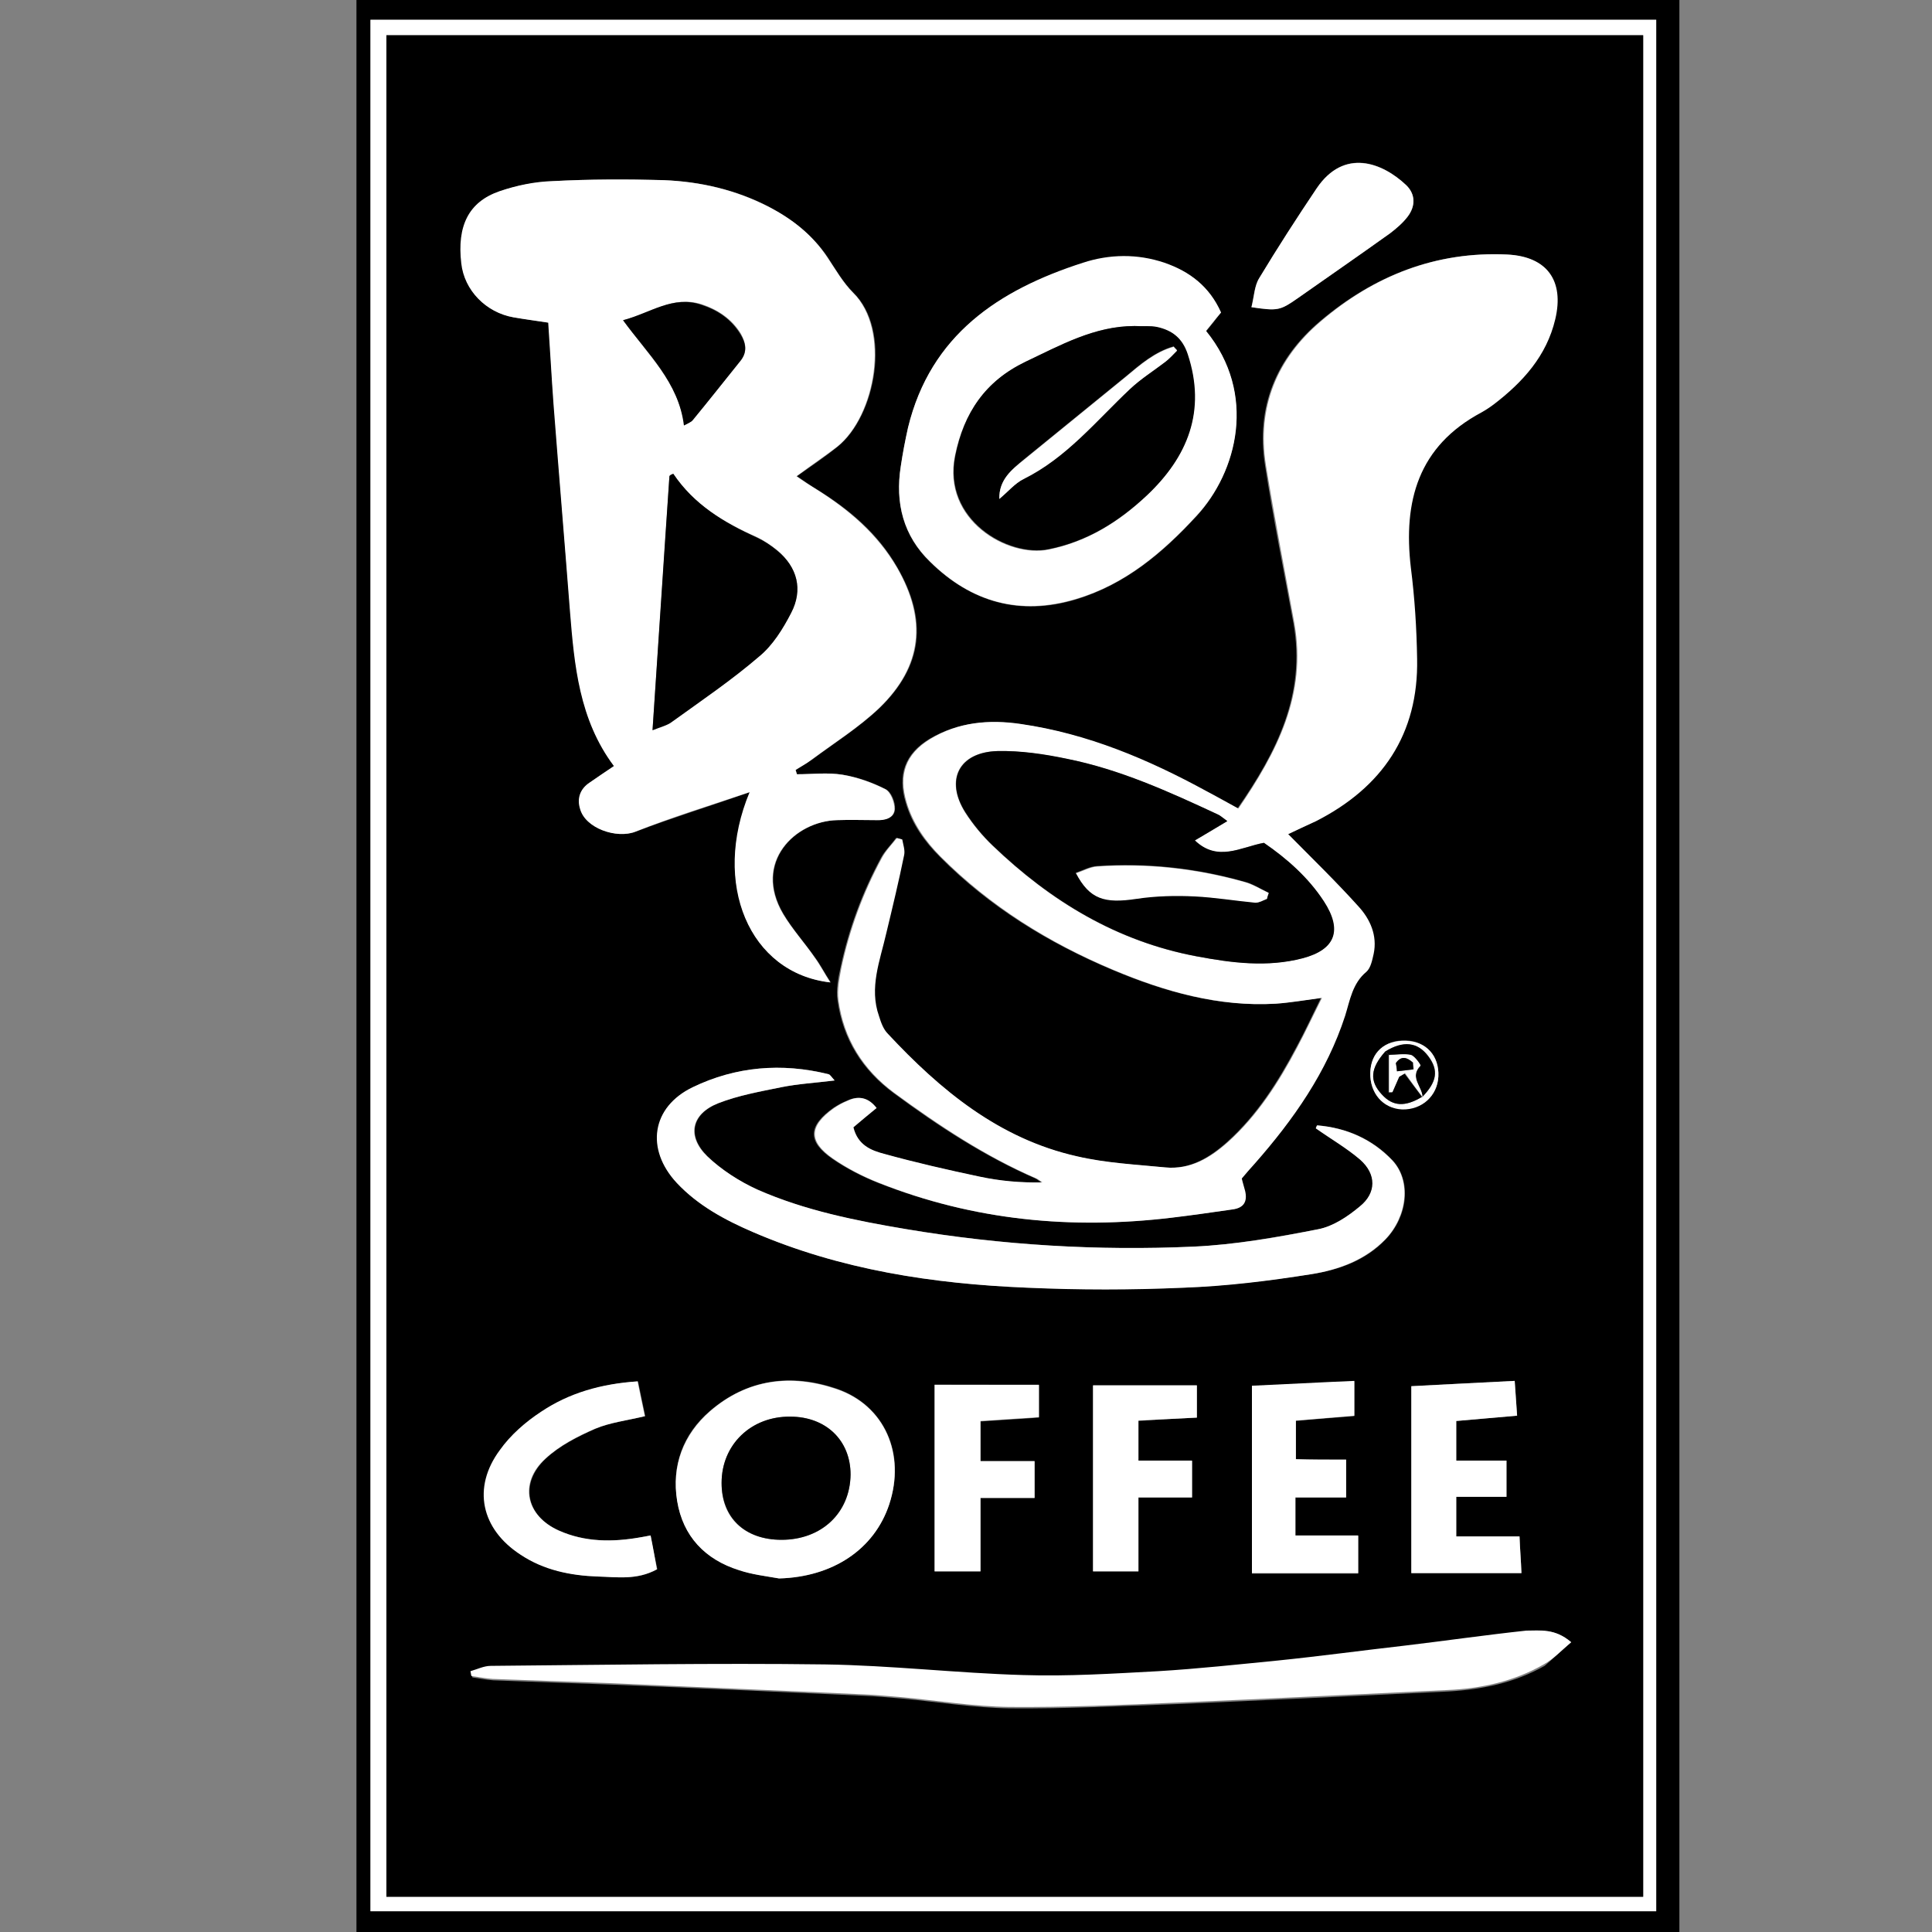
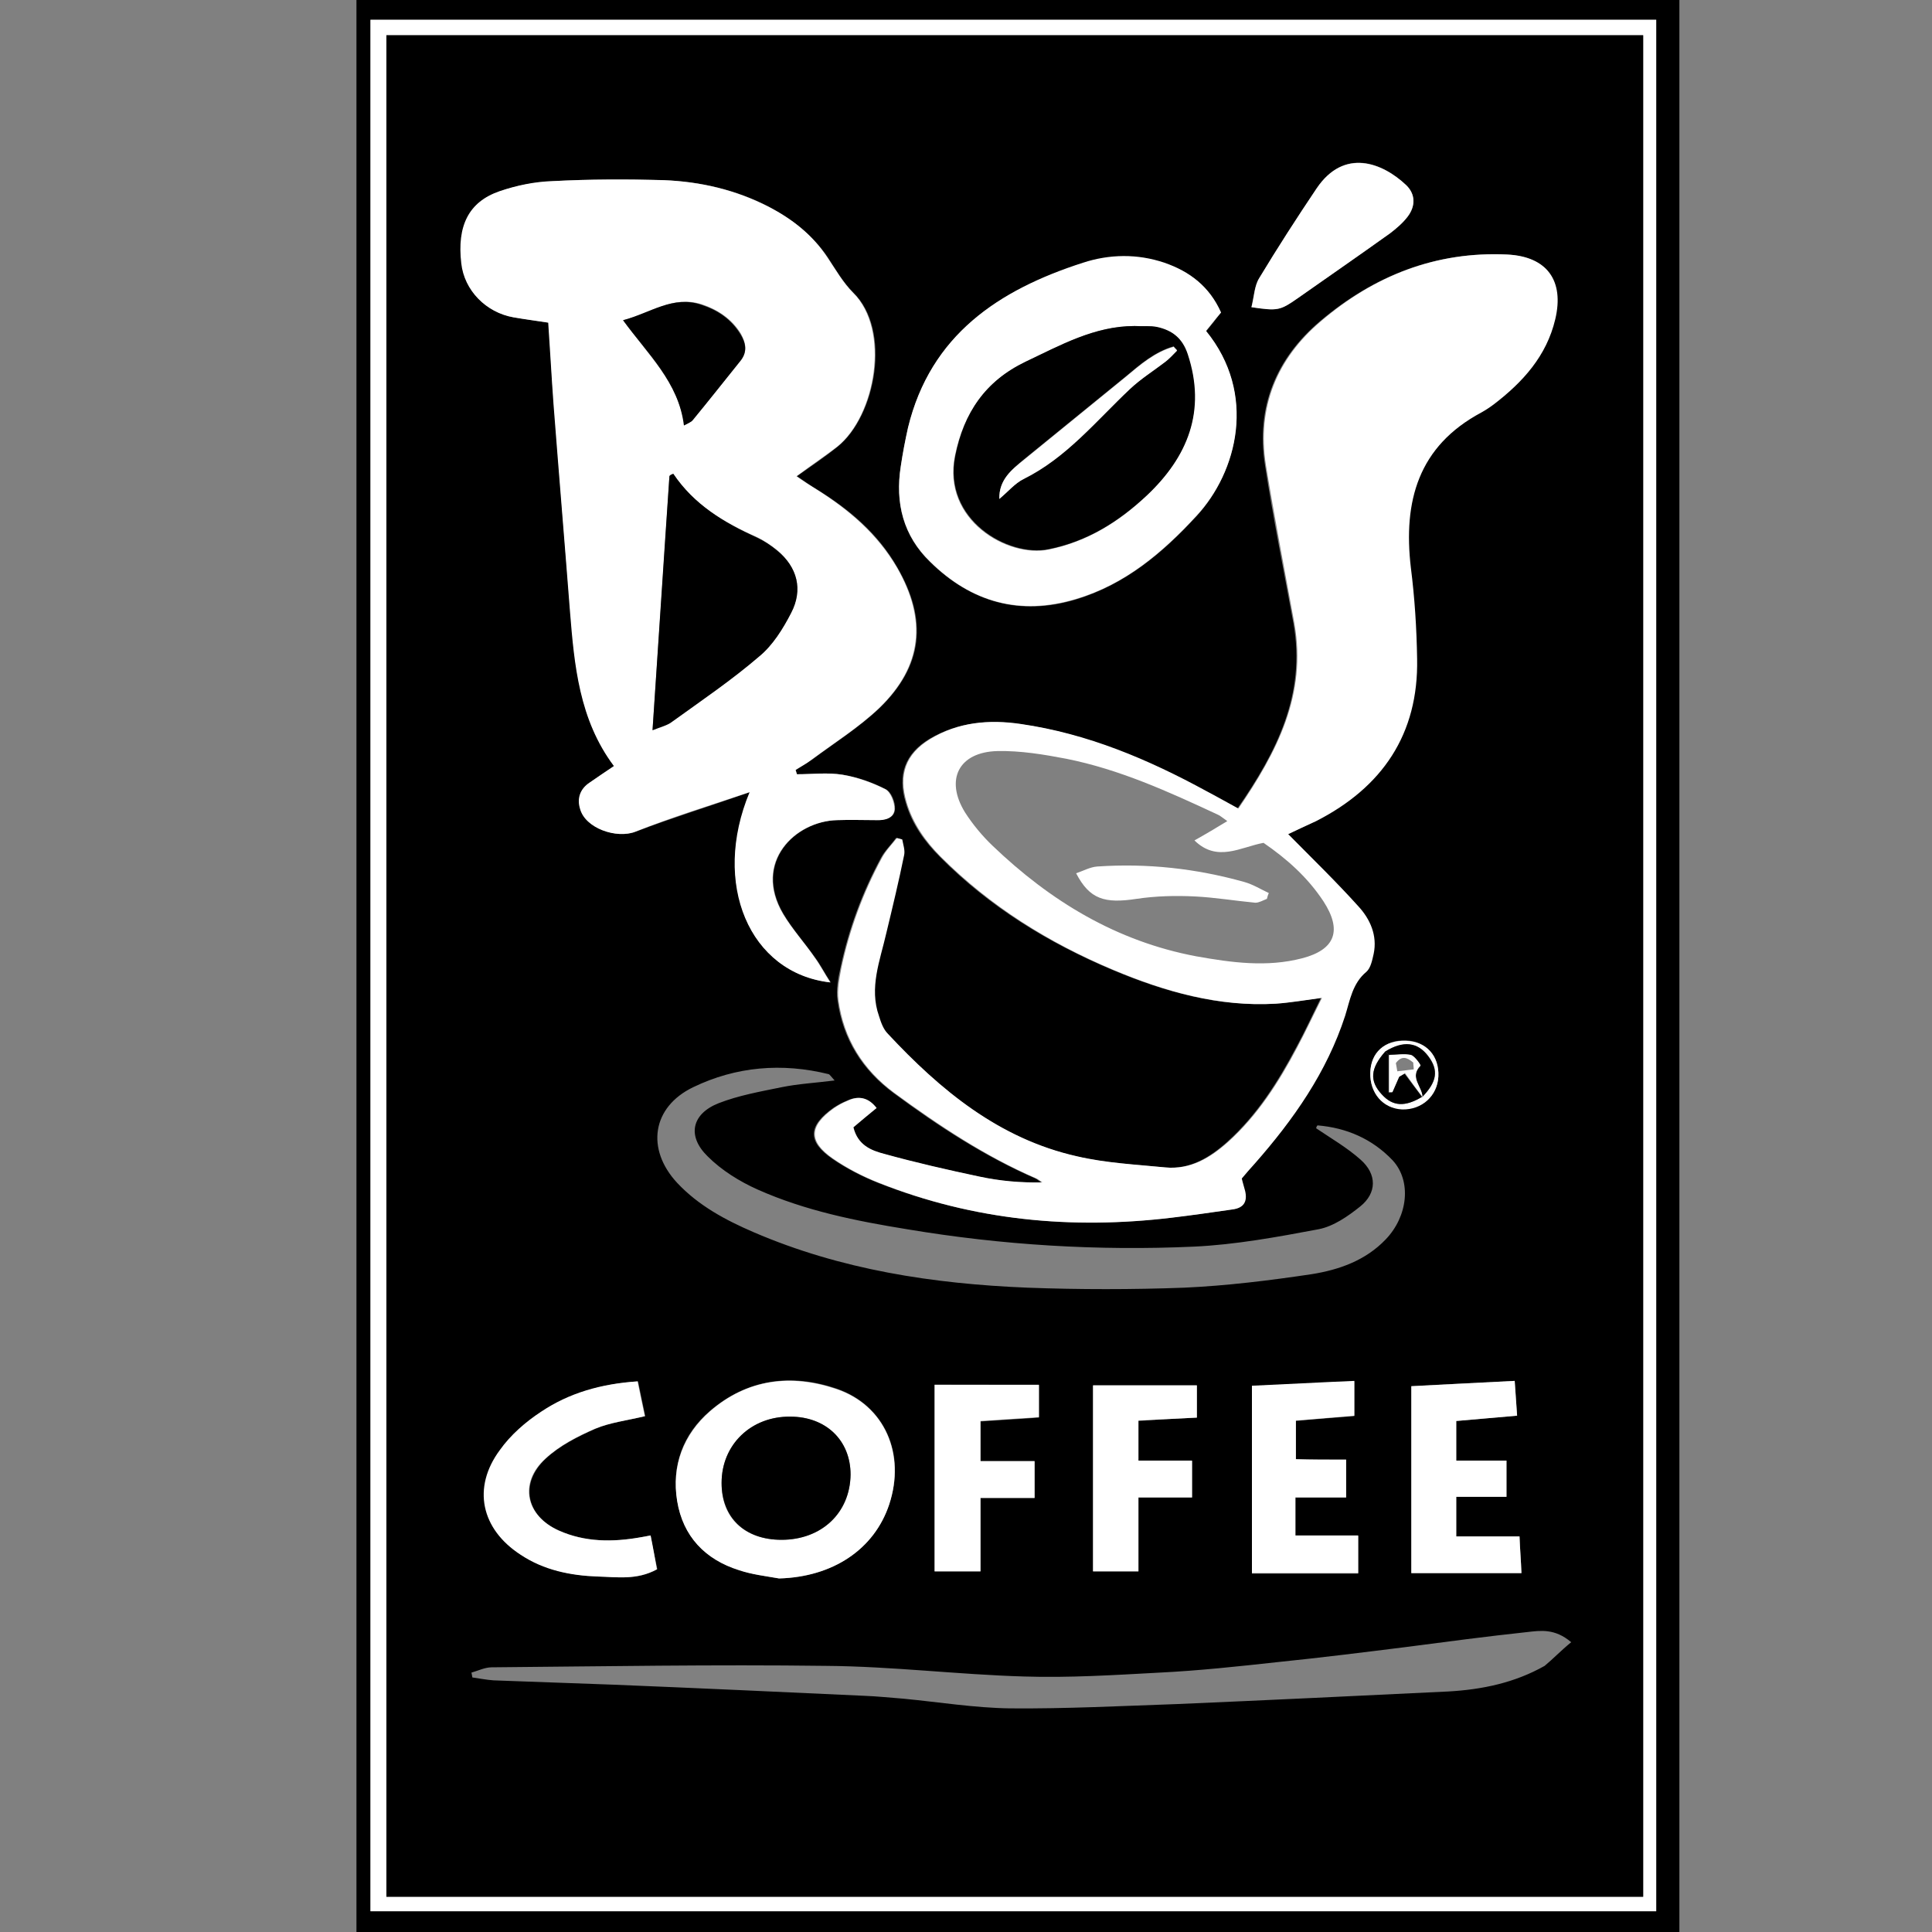
<svg xmlns="http://www.w3.org/2000/svg" version="1.1" id="Layer_1" x="0px" y="0px" viewBox="0 0 400 400" style="enable-background:new 0 0 400 400;" xml:space="preserve">
  <rect x="0" y="0" width="400" height="400" fill="#808080" stroke="none" />
  <style type="text/css">
	.st0{fill:#FFFFFF;}
</style>
  <g>
    <path d="M347.7,400c-91.4,0-182.5,0-273.9,0c0-133.3,0-266.5,0-400C165,0,256.2,0,347.7,0C347.7,133.2,347.7,266.3,347.7,400z    M76.7,4.1c0,130.7,0,261,0,391.6c88.8,0,177.4,0,266.2,0c0-130.6,0-260.9,0-391.6C254,4.1,165.6,4.1,76.7,4.1z" />
    <path class="st0" d="M76.7,4.1c88.9,0,177.4,0,266.2,0c0,130.6,0,261,0,391.6c-88.8,0-177.4,0-266.2,0   C76.7,265.1,76.7,134.8,76.7,4.1z M80,7.3c0,128.7,0,257,0,385.4c86.9,0,173.4,0,260.2,0c0-128.6,0-256.8,0-385.4   C253.3,7.3,166.8,7.3,80,7.3z" />
    <path d="M80,7.3c86.9,0,173.4,0,260.2,0c0,128.6,0,256.8,0,385.4c-86.8,0-173.3,0-260.2,0C80,264.3,80,136,80,7.3z M165,160.3   c-0.1-0.3-0.2-0.6-0.2-0.9c1.1-0.7,2.2-1.4,3.3-2.1c4.7-3.5,9.8-6.7,14-10.7c9-8.7,10-18.2,3.7-29.1c-4-7-9.9-12-16.7-16.2   c-1.4-0.8-2.7-1.8-4.1-2.7c3.1-2.2,5.8-4,8.4-6.1c8-6.4,11.2-24.2,3.3-31.9c-2.1-2.1-3.7-4.8-5.3-7.3c-3.1-4.6-7.4-7.9-12.2-10.5   c-6.8-3.5-14.1-5.2-21.7-5.5c-7.6-0.3-15.3-0.2-23,0.2c-3.7,0.2-7.5,0.9-11,2.1c-6.4,2.3-8.8,7.2-7.9,14.9   c0.6,5.6,5.1,10.2,10.8,11.2c2.3,0.4,4.7,0.7,7.2,1.1c0.4,5.8,0.6,11.3,1.1,16.9c1.1,14.3,2.2,28.5,3.4,42.8   c0.9,11.2,1.9,22.5,9.1,32.1c-1.8,1.2-3.4,2.3-5,3.4c-2,1.4-2.7,3.3-2,5.5c1.2,4,7.6,6.2,11.4,4.7c7.6-2.9,15.4-5.3,23.7-8.2   c-7.9,19-0.1,37.5,16.7,39.4c-1.3-2-2.1-3.6-3.2-5.1c-2.2-3.1-4.7-5.9-6.6-9.1c-6.3-10.7,2.5-19.2,11.2-19.4c2.7-0.1,5.4,0,8.1,0   c1.8,0,3.7-0.4,3.8-2.3c0.1-1.4-0.8-3.6-1.9-4.1c-2.7-1.4-5.8-2.5-8.9-3C171.3,159.9,168.1,160.3,165,160.3z M266.7,172.7   c1.8-0.9,3.7-1.7,5.6-2.7c13.7-7,21.2-18,20.9-33.6c-0.1-6.3-0.5-12.6-1.3-18.9c-1.7-13.8,1.5-25.1,14.6-32.1   c0.9-0.5,1.8-1.1,2.6-1.7c6-4.6,10.9-9.9,12.7-17.6c1.9-8.1-1.7-13-9.9-13.4c-14.8-0.7-27.6,4.5-38.6,13.8   c-9.1,7.7-13.3,17.8-11.4,29.8c1.7,11,3.9,21.9,5.9,32.8c2.6,14.7-3.5,26.6-11.6,38.3c-2.4-1.3-4.5-2.4-6.6-3.6   c-12.1-6.5-24.6-11.9-38.4-13.9c-6.6-0.9-12.9-0.4-18.8,3.1c-5.1,3.1-6.6,7.5-4.9,13.1c1.3,4.5,3.9,8.1,7.1,11.3   c10.2,10.3,22.4,17.8,35.7,23.4c10.7,4.5,21.9,7.7,33.7,7c2.9-0.2,5.8-0.7,9.5-1.2c-1.9,3.8-3.4,7.1-5.1,10.2   c-3.8,7.2-8.2,14.1-14.3,19.6c-3.7,3.3-7.8,5.8-13,5.3c-6.1-0.6-12.3-0.9-18.3-2.3c-16.1-3.7-28.2-13.7-39.2-25.4   c-0.9-0.9-1.3-2.3-1.8-3.6c-2.1-6,0.2-11.5,1.5-17.2c1.3-5.4,2.5-10.8,3.7-16.2c0.2-1-0.3-2.1-0.4-3.2c-0.4-0.1-0.7-0.2-1.1-0.3   c-1,1.4-2.3,2.6-3.1,4.1c-3.9,7.2-6.7,14.8-8.4,22.8c-0.5,2.2-0.9,4.5-0.6,6.7c1.1,8,5.1,14.4,11.6,19.2   c9.2,6.8,18.8,13.1,29.4,17.7c0.4,0.2,0.8,0.6,1.2,0.8c-4.5,0.1-8.8-0.3-13-1.2c-6.6-1.4-13.2-2.9-19.7-4.7   c-2.6-0.7-5.5-1.8-6.4-5.5c1.6-1.3,3.2-2.6,4.8-4c-1.7-2.2-3.7-2.6-6-1.5c-1,0.4-1.9,0.9-2.8,1.5c-5.2,3.7-5.4,6.9-0.2,10.5   c2.9,2,6.2,3.7,9.5,5c19.6,7.7,39.9,9.7,60.7,7.2c4.2-0.5,8.3-1.1,12.5-1.7c2.3-0.3,3.1-1.6,2.6-3.8c-0.2-0.9-0.5-1.7-0.7-2.6   c1-1.1,1.9-2.1,2.7-3.1c8.1-9.1,15-18.9,18.7-30.6c1.1-3.3,1.5-6.7,4.4-9.1c0.9-0.8,1.3-2.4,1.5-3.7c0.8-3.9-0.7-7.2-3.2-9.9   C276.7,182.6,271.9,177.9,266.7,172.7z M252.8,64.7c-2.4-5.4-6.6-8.5-11.7-10.2c-5.6-1.9-11.4-1.8-16.9,0   c-17.4,5.6-31.6,14.9-36.2,34.1c-0.6,2.6-1.1,5.3-1.5,8c-1.2,7.6,0.5,14.4,6.1,19.8c8.5,8.3,18.6,11.2,30.2,7.7   c10.2-3.1,17.9-9.6,24.9-17.2c8.4-9.1,12.6-25.3,2-38.3C250.7,67.4,251.6,66.3,252.8,64.7z M172.8,223.7c-0.8-0.9-1-1.2-1.2-1.3   c-9.7-2.4-19.2-1.6-28.1,2.7c-8.5,4.1-9.8,12.8-3.3,19.8c4.4,4.7,10,7.7,15.8,10.2c18.1,7.8,37.2,10.7,56.7,11.5   c10.8,0.4,21.7,0.4,32.5,0c8.8-0.4,17.7-1.5,26.4-2.8c5.6-0.9,11.1-2.8,15.3-7.2c4.6-4.8,5.4-12.1,1.4-16.4   c-4.2-4.4-9.5-6.7-15.5-7.2c-0.1,0-0.3,0.4-0.3,0.6c3.1,2.1,6.4,4,9.2,6.5c3.4,3,3.4,6.9-0.1,9.7c-2.5,2-5.5,4.1-8.6,4.7   c-8.5,1.6-17.2,3.2-25.8,3.6c-19.9,0.9-39.7-0.3-59.4-3.6c-10.5-1.7-21-3.8-30.9-8.2c-3.8-1.7-7.5-4-10.4-6.9   c-4.3-4.2-3.3-8.8,2.3-11c4.1-1.6,8.6-2.4,13-3.3C165.2,224.4,168.8,224.2,172.8,223.7z M325.3,340c-3.4-2.9-6.4-2.4-9.1-2.1   c-8.4,0.9-16.7,2-25.1,3.1c-8.8,1.1-17.6,2.2-26.4,3.1c-8.2,0.9-16.5,1.8-24.7,2.2c-9.3,0.5-18.7,1.1-28,0.8   c-13.7-0.4-27.3-2.1-41-2.2c-23.1-0.3-46.1,0.1-69.2,0.3c-1.4,0-2.8,0.7-4.2,1.1c0.1,0.3,0.1,0.6,0.2,1c1.5,0.2,2.9,0.5,4.4,0.6   c8.3,0.3,16.6,0.6,24.9,0.9c17.3,0.7,34.6,1.5,51.9,2.3c2.7,0.1,5.4,0.4,8.1,0.6c7.3,0.7,14.7,1.9,22,2c11.6,0.1,23.2-0.5,34.8-0.9   c18.7-0.8,37.3-1.7,56-2.6c7-0.4,13.7-1.8,19.9-5.3C321.5,343.5,323.1,341.8,325.3,340z M161.3,326.8c11.1-0.3,19.7-6,22.8-15.4   c3.5-10.3-0.9-20.5-10.9-23.9c-9.4-3.2-18.5-2-26.2,4.6c-5.6,4.8-8,11.3-6.8,18.6c1.2,7.3,5.7,12.1,12.8,14.3   C155.7,326,158.5,326.3,161.3,326.8z M313.6,285.9c-7.4,0.4-14.4,0.7-21.4,1.1c0,13.2,0,25.7,0,38.7c7.7,0,15.2,0,22.8,0   c-0.1-2.6-0.3-5-0.4-7.6c-4.5,0-8.7,0-13.1,0c0-2.8,0-5.2,0-8.2c3.7,0,7.1,0,10.4,0c0-2.7,0-4.9,0-7.5c-3.7,0-7.1,0-10.4,0   c0-3,0-5.5,0-8.2c4.3-0.4,8.2-0.7,12.6-1.1C313.9,290.5,313.8,288.5,313.6,285.9z M278.7,302.2c-3.9,0-7.1,0-10.4,0   c0-2.9,0-5.4,0-8c4.2-0.4,8.2-0.7,12.1-1c0-2.7,0-4.7,0-7.2c-7.3,0.3-14.3,0.7-21.2,1c0,7,0,13.3,0,19.6c0,6.3,0,12.5,0,19.2   c7.5,0,14.8,0,22,0c0-2.6,0-5.1,0-7.8c-4.5,0-8.7,0-13,0c0-2.7,0-5.1,0-7.9c3.6,0,7,0,10.5,0C278.7,307.3,278.7,305.1,278.7,302.2z    M134.7,317.9c-1,0.2-1.6,0.3-2.1,0.4c-5.7,1-11.4,1-16.8-1.4c-6.9-3-8.3-9.8-2.8-14.9c2.9-2.7,6.7-4.6,10.3-6.2   c3.1-1.3,6.6-1.7,10.3-2.6c-0.5-2.4-1-4.7-1.5-7.2c-7.5,0.5-14.1,2.5-20,6.3c-3.2,2.1-6.3,4.8-8.5,7.9c-5.7,7.9-3.8,16.4,4.3,21.7   c4.8,3.1,10.3,4.3,15.9,4.5c4,0.1,8.1,0.8,12.3-1.5C135.6,322.6,135.1,320.3,134.7,317.9z M193.5,286.7c0,13.4,0,25.9,0,38.7   c3.2,0,6.2,0,9.5,0c0-5.1,0-9.9,0-15.2c3.9,0,7.5,0,11.2,0c0-2.7,0-5,0-7.6c-3.9,0-7.4,0-11.2,0c0-2.9,0-5.5,0-8.3   c4.2-0.3,8.2-0.5,12.1-0.8c0-2.7,0-4.7,0-6.7C207.8,286.7,200.8,286.7,193.5,286.7z M247.8,293.5c0-2.5,0-4.7,0-6.6   c-7.3,0-14.4,0-21.5,0c0,13.3,0,25.9,0,38.5c3.2,0,6.2,0,9.4,0c0-5.1,0-10,0-15.3c3.9,0,7.5,0,11.1,0c0-2.8,0-5.1,0-7.6   c-3.9,0-7.5,0-11.1,0c0-2.9,0-5.5,0-8.3C239.9,293.9,243.8,293.7,247.8,293.5z M259.1,63.6c5.5,0.8,5.9,0.7,9.5-1.8   c6.4-4.5,12.8-9,19.2-13.5c1.3-1,2.6-2.1,3.6-3.4c1.7-2.2,1.7-4.7-0.3-6.6c-4.8-4.6-12.8-7.8-18.5,0.7c-4.1,6.1-8.1,12.3-11.9,18.6   C259.7,59.2,259.6,61.3,259.1,63.6z M283.7,222.1c-0.1,4.2,2.6,7.4,6.6,7.5c4.1,0.1,7.3-2.8,7.5-6.8c0.2-4.2-2.6-7.2-6.7-7.4   C286.7,215.3,283.8,217.9,283.7,222.1z" />
    <path class="st0" d="M165,160.3c3.1,0,6.4-0.4,9.4,0.1c3,0.5,6.1,1.6,8.9,3c1.1,0.6,1.9,2.7,1.9,4.1c-0.1,1.9-2,2.4-3.8,2.3   c-2.7,0-5.4-0.1-8.1,0c-8.7,0.2-17.5,8.7-11.2,19.4c1.9,3.2,4.5,6,6.6,9.1c1.1,1.5,1.9,3.1,3.2,5.1c-16.8-1.9-24.6-20.5-16.7-39.4   c-8.3,2.8-16.1,5.2-23.7,8.2c-3.9,1.5-10.3-0.7-11.4-4.7c-0.7-2.2,0-4.2,2-5.5c1.6-1.1,3.2-2.2,5-3.4c-7.2-9.6-8.2-20.9-9.1-32.1   c-1.1-14.3-2.3-28.5-3.4-42.8c-0.4-5.5-0.7-11.1-1.1-16.9c-2.6-0.4-4.9-0.7-7.2-1.1c-5.7-1-10.2-5.6-10.8-11.2   c-0.9-7.7,1.5-12.7,7.9-14.9c3.5-1.2,7.3-2,11-2.1c7.6-0.4,15.3-0.4,23-0.2c7.6,0.3,14.9,2,21.7,5.5c4.9,2.5,9.1,5.8,12.2,10.5   c1.7,2.5,3.2,5.2,5.3,7.3c7.8,7.7,4.7,25.5-3.3,31.9c-2.6,2-5.3,3.8-8.4,6.1c1.4,1,2.8,1.9,4.1,2.7c6.7,4.2,12.6,9.2,16.7,16.2   c6.2,10.8,5.3,20.4-3.7,29.1c-4.2,4-9.3,7.2-14,10.7c-1,0.8-2.2,1.4-3.3,2.1C164.8,159.7,164.9,160,165,160.3z M139.4,98.1   c-0.3,0.1-0.6,0.2-0.8,0.4c-1.1,17.4-2.3,34.7-3.5,52.6c1.7-0.7,3.1-1,4.1-1.8c6.1-4.4,12.3-8.6,18-13.5c2.8-2.4,4.9-5.7,6.6-9   c2.5-4.8,1.2-9.4-2.9-12.9c-1.3-1-2.7-2-4.2-2.7C149.9,108.2,143.7,104.5,139.4,98.1z M129,66.3c5.1,7.1,11.4,12.8,12.7,21.7   c0.9-0.5,1.5-0.7,1.8-1.1c3.3-4.1,6.6-8.2,9.9-12.3c1.4-1.8,1-3.7,0-5.5c-1.9-3.1-4.8-5-8.1-6.1C139.3,61.1,134.7,64.8,129,66.3z" />
    <path class="st0" d="M266.7,172.7c5.1,5.2,10,9.9,14.5,14.9c2.5,2.7,4,6.1,3.2,9.9c-0.3,1.3-0.6,2.9-1.5,3.7   c-2.9,2.4-3.4,5.9-4.4,9.1c-3.8,11.7-10.7,21.5-18.7,30.6c-0.9,1-1.8,2-2.7,3.1c0.2,0.9,0.5,1.8,0.7,2.6c0.5,2.2-0.3,3.5-2.6,3.8   c-4.2,0.6-8.3,1.2-12.5,1.7c-20.8,2.5-41.1,0.6-60.7-7.2c-3.3-1.3-6.6-3-9.5-5c-5.2-3.6-5-6.8,0.2-10.5c0.9-0.6,1.8-1.1,2.8-1.5   c2.3-1.1,4.3-0.7,6,1.5c-1.7,1.4-3.3,2.7-4.8,4c0.9,3.7,3.7,4.8,6.4,5.5c6.5,1.8,13.1,3.3,19.7,4.7c4.2,0.9,8.5,1.3,13,1.2   c-0.4-0.3-0.8-0.6-1.2-0.8c-10.6-4.6-20.1-10.9-29.4-17.7c-6.5-4.8-10.5-11.2-11.6-19.2c-0.3-2.2,0.2-4.5,0.6-6.7   c1.7-8,4.5-15.6,8.4-22.8c0.8-1.5,2-2.7,3.1-4.1c0.4,0.1,0.7,0.2,1.1,0.3c0.2,1.1,0.6,2.2,0.4,3.2c-1.1,5.4-2.4,10.8-3.7,16.2   c-1.3,5.7-3.6,11.3-1.5,17.2c0.4,1.3,0.9,2.7,1.8,3.6c10.9,11.7,23.1,21.8,39.2,25.4c6,1.4,12.2,1.7,18.3,2.3c5.2,0.5,9.3-2,13-5.3   c6.1-5.5,10.5-12.4,14.3-19.6c1.7-3.2,3.2-6.4,5.1-10.2c-3.7,0.5-6.6,1-9.5,1.2c-11.8,0.7-23-2.5-33.7-7   c-13.3-5.6-25.4-13.1-35.7-23.4c-3.2-3.2-5.8-6.9-7.1-11.3c-1.7-5.7-0.2-10,4.9-13.1c5.8-3.5,12.2-4.1,18.8-3.1   c13.8,2,26.3,7.3,38.4,13.9c2.1,1.1,4.2,2.3,6.6,3.6c8-11.7,14.2-23.6,11.6-38.3c-2-10.9-4.1-21.8-5.9-32.8   c-1.9-12,2.3-22.1,11.4-29.8c11-9.4,23.8-14.5,38.6-13.8c8.2,0.4,11.8,5.4,9.9,13.4c-1.8,7.6-6.7,13-12.7,17.6   c-0.8,0.6-1.7,1.2-2.6,1.7c-13.1,7-16.2,18.4-14.6,32.1c0.8,6.3,1.2,12.6,1.3,18.9c0.3,15.6-7.2,26.6-20.9,33.6   C270.5,170.9,268.6,171.8,266.7,172.7z M254.1,170c-1.1-0.8-1.6-1.2-2.1-1.4c-10.1-4.7-20.2-9.3-31.2-11.5   c-4.7-0.9-9.5-1.7-14.3-1.6c-8,0.2-10.9,5.9-6.7,12.7c1.6,2.5,3.6,4.9,5.7,6.9c12,11.5,25.7,19.8,42.2,22.9   c7.3,1.3,14.6,2.3,21.9,0.4c6.9-1.8,8.3-5.8,4.4-11.8c-3.3-5-7.6-8.8-12.4-12.1c-4.8,0.9-9.6,4.1-14.3-0.5   C249.8,172.6,251.8,171.4,254.1,170z" />
    <path class="st0" d="M252.8,64.7c-1.3,1.5-2.2,2.7-3.1,3.8c10.6,13,6.5,29.2-2,38.3c-7,7.6-14.8,14.2-24.9,17.2   c-11.6,3.5-21.7,0.7-30.2-7.7c-5.6-5.4-7.3-12.2-6.1-19.8c0.4-2.7,0.9-5.3,1.5-8c4.7-19.2,18.8-28.5,36.2-34.1   c5.5-1.8,11.3-1.9,16.9,0C246.3,56.2,250.4,59.3,252.8,64.7z M234.9,67.5c-8.3,0-15.4,4-22.7,7.5c-8.2,4-12.7,10.5-14.5,19.4   c-2.7,13.3,11,21.1,19.3,19.4c8-1.6,14.6-5.7,20.3-11.1c8.5-8,12.4-17.5,8.5-29.3c-1.1-3.4-3.2-5-6.3-5.6   C238.1,67.4,236.6,67.6,234.9,67.5z" />
-     <path class="st0" d="M172.8,223.7c-4.1,0.5-7.6,0.7-11.1,1.4c-4.4,0.9-8.9,1.7-13,3.3c-5.6,2.2-6.6,6.8-2.3,11   c3,2.8,6.7,5.2,10.4,6.9c9.8,4.3,20.3,6.4,30.9,8.2c19.7,3.3,39.5,4.5,59.4,3.6c8.7-0.4,17.3-1.9,25.8-3.6c3.1-0.6,6.1-2.6,8.6-4.7   c3.5-2.8,3.5-6.7,0.1-9.7c-2.8-2.4-6.1-4.3-9.2-6.5c0.1-0.1,0.2-0.6,0.3-0.6c6.1,0.5,11.4,2.9,15.5,7.2c4,4.2,3.2,11.6-1.4,16.4   c-4.2,4.3-9.7,6.3-15.3,7.2c-8.7,1.4-17.6,2.5-26.4,2.8c-10.8,0.5-21.7,0.5-32.5,0c-19.5-0.8-38.6-3.7-56.7-11.5   c-5.8-2.5-11.4-5.5-15.8-10.2c-6.5-7-5.2-15.7,3.3-19.8c8.9-4.3,18.4-5.1,28.1-2.7C171.9,222.5,172,222.8,172.8,223.7z" />
-     <path class="st0" d="M325.3,340c-2.1,1.8-3.7,3.5-5.7,4.6c-6.1,3.5-12.9,5-19.9,5.3c-18.7,0.9-37.3,1.8-56,2.6   c-11.6,0.5-23.2,1-34.8,0.9c-7.3-0.1-14.7-1.3-22-2c-2.7-0.2-5.4-0.5-8.1-0.6c-17.3-0.8-34.6-1.5-51.9-2.3   c-8.3-0.3-16.6-0.6-24.9-0.9c-1.5-0.1-2.9-0.4-4.4-0.6c-0.1-0.3-0.1-0.6-0.2-1c1.4-0.4,2.8-1.1,4.2-1.1c23.1-0.2,46.1-0.6,69.2-0.3   c13.7,0.2,27.3,1.8,41,2.2c9.3,0.3,18.7-0.3,28-0.8c8.3-0.5,16.5-1.4,24.7-2.2c8.8-0.9,17.6-2.1,26.4-3.1c8.4-1,16.7-2.2,25.1-3.1   C318.9,337.6,321.9,337.1,325.3,340z" />
    <path class="st0" d="M161.3,326.8c-2.8-0.5-5.6-0.8-8.3-1.7c-7-2.2-11.6-7-12.8-14.3c-1.2-7.3,1.3-13.8,6.8-18.6   c7.7-6.7,16.8-7.8,26.2-4.6c10,3.4,14.3,13.5,10.9,23.9C181,320.8,172.4,326.5,161.3,326.8z M161.8,318.8c8.4,0,14.2-5.6,14.3-13.5   c0-7.1-5.1-12-12.5-12c-8.1,0-14.2,5.8-14.2,13.7C149.3,314.2,154.1,318.8,161.8,318.8z" />
    <path class="st0" d="M313.6,285.9c0.2,2.6,0.3,4.6,0.5,7.2c-4.3,0.4-8.3,0.7-12.6,1.1c0,2.7,0,5.2,0,8.2c3.3,0,6.7,0,10.4,0   c0,2.7,0,4.8,0,7.5c-3.3,0-6.7,0-10.4,0c0,2.9,0,5.4,0,8.2c4.4,0,8.5,0,13.1,0c0.1,2.7,0.3,5,0.4,7.6c-7.7,0-15.1,0-22.8,0   c0-13,0-25.5,0-38.7C299.3,286.6,306.2,286.3,313.6,285.9z" />
    <path class="st0" d="M278.7,302.2c0,2.9,0,5.1,0,7.8c-3.5,0-6.9,0-10.5,0c0,2.9,0,5.2,0,7.9c4.4,0,8.5,0,13,0c0,2.7,0,5.2,0,7.8   c-7.3,0-14.6,0-22,0c0-6.7,0-12.9,0-19.2c0-6.3,0-12.6,0-19.6c6.9-0.3,13.8-0.7,21.2-1c0,2.5,0,4.6,0,7.2c-3.9,0.3-7.9,0.7-12.1,1   c0,2.7,0,5.2,0,8C271.6,302.2,274.8,302.2,278.7,302.2z" />
    <path class="st0" d="M134.7,317.9c0.5,2.4,0.9,4.7,1.3,7c-4.2,2.3-8.3,1.6-12.3,1.5c-5.6-0.2-11.1-1.3-15.9-4.5   c-8.2-5.3-10.1-13.9-4.3-21.7c2.2-3.1,5.3-5.8,8.5-7.9c5.8-3.9,12.4-5.8,20-6.3c0.5,2.5,1,4.8,1.5,7.2c-3.7,0.9-7.2,1.3-10.3,2.6   c-3.7,1.6-7.4,3.5-10.3,6.2c-5.5,5-4.1,11.8,2.8,14.9c5.4,2.4,11.1,2.4,16.8,1.4C133.1,318.2,133.7,318.1,134.7,317.9z" />
    <path class="st0" d="M193.5,286.7c7.3,0,14.3,0,21.6,0c0,2,0,4,0,6.7c-4,0.3-7.9,0.5-12.1,0.8c0,2.8,0,5.4,0,8.3   c3.8,0,7.3,0,11.2,0c0,2.6,0,4.9,0,7.6c-3.7,0-7.2,0-11.2,0c0,5.3,0,10.2,0,15.2c-3.3,0-6.3,0-9.5,0   C193.5,312.6,193.5,300,193.5,286.7z" />
    <path class="st0" d="M247.8,293.5c-4,0.2-7.9,0.4-12.1,0.6c0,2.8,0,5.4,0,8.3c3.6,0,7.2,0,11.1,0c0,2.6,0,4.9,0,7.6   c-3.6,0-7.2,0-11.1,0c0,5.3,0,10.2,0,15.3c-3.3,0-6.2,0-9.4,0c0-12.6,0-25.2,0-38.5c7.1,0,14.1,0,21.5,0   C247.8,288.8,247.8,291,247.8,293.5z" />
    <path class="st0" d="M259.1,63.6c0.6-2.2,0.6-4.4,1.6-6c3.8-6.3,7.8-12.5,11.9-18.6c5.7-8.4,13.6-5.3,18.5-0.7c2,1.9,2,4.4,0.3,6.6   c-1,1.3-2.3,2.4-3.6,3.4c-6.4,4.6-12.8,9-19.2,13.5C265,64.3,264.5,64.4,259.1,63.6z" />
    <path class="st0" d="M283.7,222.1c0.1-4.2,3-6.8,7.4-6.6c4.2,0.1,6.9,3.1,6.7,7.4c-0.2,4-3.4,6.9-7.5,6.8   C286.3,229.5,283.6,226.3,283.7,222.1z M286.8,217.7c-3.1,3.6-3.3,6.1-0.7,8.9c2.2,2.5,4.8,2.6,8.3,0.5c3.2-3.1,3.5-5.6,1.3-8.5   C293.5,215.8,290.6,215.4,286.8,217.7z" />
    <path d="M139.4,98.1c4.3,6.4,10.5,10.1,17.3,13.2c1.5,0.7,2.9,1.6,4.2,2.7c4.2,3.4,5.4,8.1,2.9,12.9c-1.7,3.3-3.8,6.7-6.6,9   c-5.7,4.9-11.9,9.1-18,13.5c-1,0.8-2.4,1.1-4.1,1.8c1.2-17.9,2.3-35.3,3.5-52.6C138.8,98.3,139.1,98.2,139.4,98.1z" />
    <path d="M129,66.3c5.7-1.5,10.3-5.2,16.2-3.2c3.4,1.1,6.2,3,8.1,6.1c1.1,1.8,1.5,3.6,0,5.5c-3.3,4.1-6.5,8.2-9.9,12.3   c-0.3,0.4-0.9,0.6-1.8,1.1C140.5,79.1,134.2,73.4,129,66.3z" />
-     <path d="M254.1,170c-2.4,1.4-4.3,2.6-6.7,4c4.7,4.5,9.5,1.4,14.3,0.5c4.8,3.3,9.2,7.2,12.4,12.1c3.9,6,2.4,10-4.4,11.8   c-7.3,1.9-14.6,1-21.9-0.4c-16.5-3.1-30.2-11.4-42.2-22.9c-2.2-2.1-4.1-4.4-5.7-6.9c-4.3-6.7-1.3-12.5,6.7-12.7   c4.7-0.1,9.6,0.6,14.3,1.6c11,2.2,21.1,6.8,31.2,11.5C252.6,168.8,253,169.2,254.1,170z M262.3,186.1c0.1-0.4,0.2-0.8,0.3-1.3   c-1.7-0.8-3.3-1.9-5.1-2.3c-9.9-2.8-20.1-3.9-30.4-3.2c-1.5,0.1-2.9,0.9-4.4,1.4c2.9,5.4,5.9,6.3,12.5,5.3c4-0.6,8.1-0.7,12.1-0.5   c4.2,0.2,8.4,0.9,12.5,1.3C260.7,187,261.5,186.4,262.3,186.1z" />
    <path d="M234.9,67.5c1.7,0.1,3.2-0.1,4.7,0.2c3.1,0.7,5.2,2.3,6.3,5.6c3.9,11.8,0,21.3-8.5,29.3c-5.8,5.4-12.3,9.5-20.3,11.1   c-8.3,1.7-22-6.1-19.3-19.4c1.8-8.9,6.2-15.4,14.5-19.4C219.5,71.5,226.6,67.5,234.9,67.5z M206.9,103.3c1.8-1.5,3.2-3.2,5-4.2   c8.8-4.4,15-12,22-18.6c2.3-2.1,5-3.8,7.4-5.7c0.9-0.7,1.6-1.5,2.4-2.3c-0.2-0.3-0.5-0.5-0.7-0.8c-3.9,1.1-6.9,3.7-10,6.3   c-7,5.7-14,11.4-21,17.1C209.5,97.2,206.8,99.3,206.9,103.3z" />
    <path d="M161.8,318.8c-7.6,0-12.4-4.6-12.4-11.8c0-7.9,6.1-13.8,14.2-13.7c7.4,0,12.5,4.9,12.5,12   C176,313.2,170.1,318.8,161.8,318.8z" />
    <path d="M294.4,227.1c-3.5,2.1-6,2-8.3-0.5c-2.6-2.8-2.4-5.4,0.7-8.9c0.2,0.2,0.5,0.5,0.7,0.7c0,2.6,0,5.2,0,7.8c0.2,0,0.5,0,0.7,0   c0.5-1.1,0.9-2.1,1.4-3.2c0.4-0.2,0.8-0.5,1.2-0.7C292,223.9,293.2,225.5,294.4,227.1C294.4,227.2,294.4,227.1,294.4,227.1z" />
    <path d="M286.8,217.7c3.7-2.3,6.7-2,8.9,1c2.2,2.9,1.8,5.3-1.3,8.5l0.1,0c0-2.1-2.8-4.1-0.4-6.5c0,0-1.2-2-2-2.2   c-1.4-0.4-3,0-4.5,0C287.3,218.2,287.1,218,286.8,217.7z" />
    <path class="st0" d="M262.3,186.1c-0.8,0.3-1.6,0.8-2.4,0.8c-4.2-0.4-8.4-1.1-12.5-1.3c-4-0.2-8.1-0.1-12.1,0.5   c-6.6,1-9.7,0.1-12.5-5.3c1.5-0.5,2.9-1.3,4.4-1.4c10.3-0.7,20.4,0.4,30.4,3.2c1.8,0.5,3.4,1.5,5.1,2.3   C262.5,185.3,262.4,185.7,262.3,186.1z" />
    <path class="st0" d="M206.9,103.3c-0.1-4,2.6-6.1,5.1-8.1c7-5.7,14-11.4,21-17.1c3.1-2.6,6.1-5.2,10-6.3c0.2,0.3,0.5,0.5,0.7,0.8   c-0.8,0.8-1.5,1.6-2.4,2.3c-2.5,1.9-5.2,3.6-7.4,5.7c-7,6.6-13.1,14.2-22,18.6C210.1,100.1,208.7,101.8,206.9,103.3z" />
    <path class="st0" d="M287.6,218.4c1.5,0,3.1-0.3,4.5,0c0.8,0.2,2.1,2.1,2,2.2c-2.4,2.4,0.4,4.4,0.4,6.5c-1.2-1.6-2.4-3.2-3.6-4.9   c-0.4,0.2-0.8,0.5-1.2,0.7c-0.5,1.1-0.9,2.1-1.4,3.2c-0.2,0-0.5,0-0.7,0C287.6,223.6,287.6,221,287.6,218.4z M289,220.1   c0.1,0.6,0.2,1.1,0.3,1.7c1.1-0.1,2.3-0.3,3.4-0.4c0-0.5-0.1-0.9-0.1-1.4C291.3,218.9,290.2,218.5,289,220.1z" />
-     <path d="M289,220.1c1.1-1.6,2.3-1.2,3.5-0.1c0,0.5,0.1,0.9,0.1,1.4c-1.1,0.1-2.3,0.3-3.4,0.4C289.2,221.2,289.1,220.7,289,220.1z" />
  </g>
</svg>